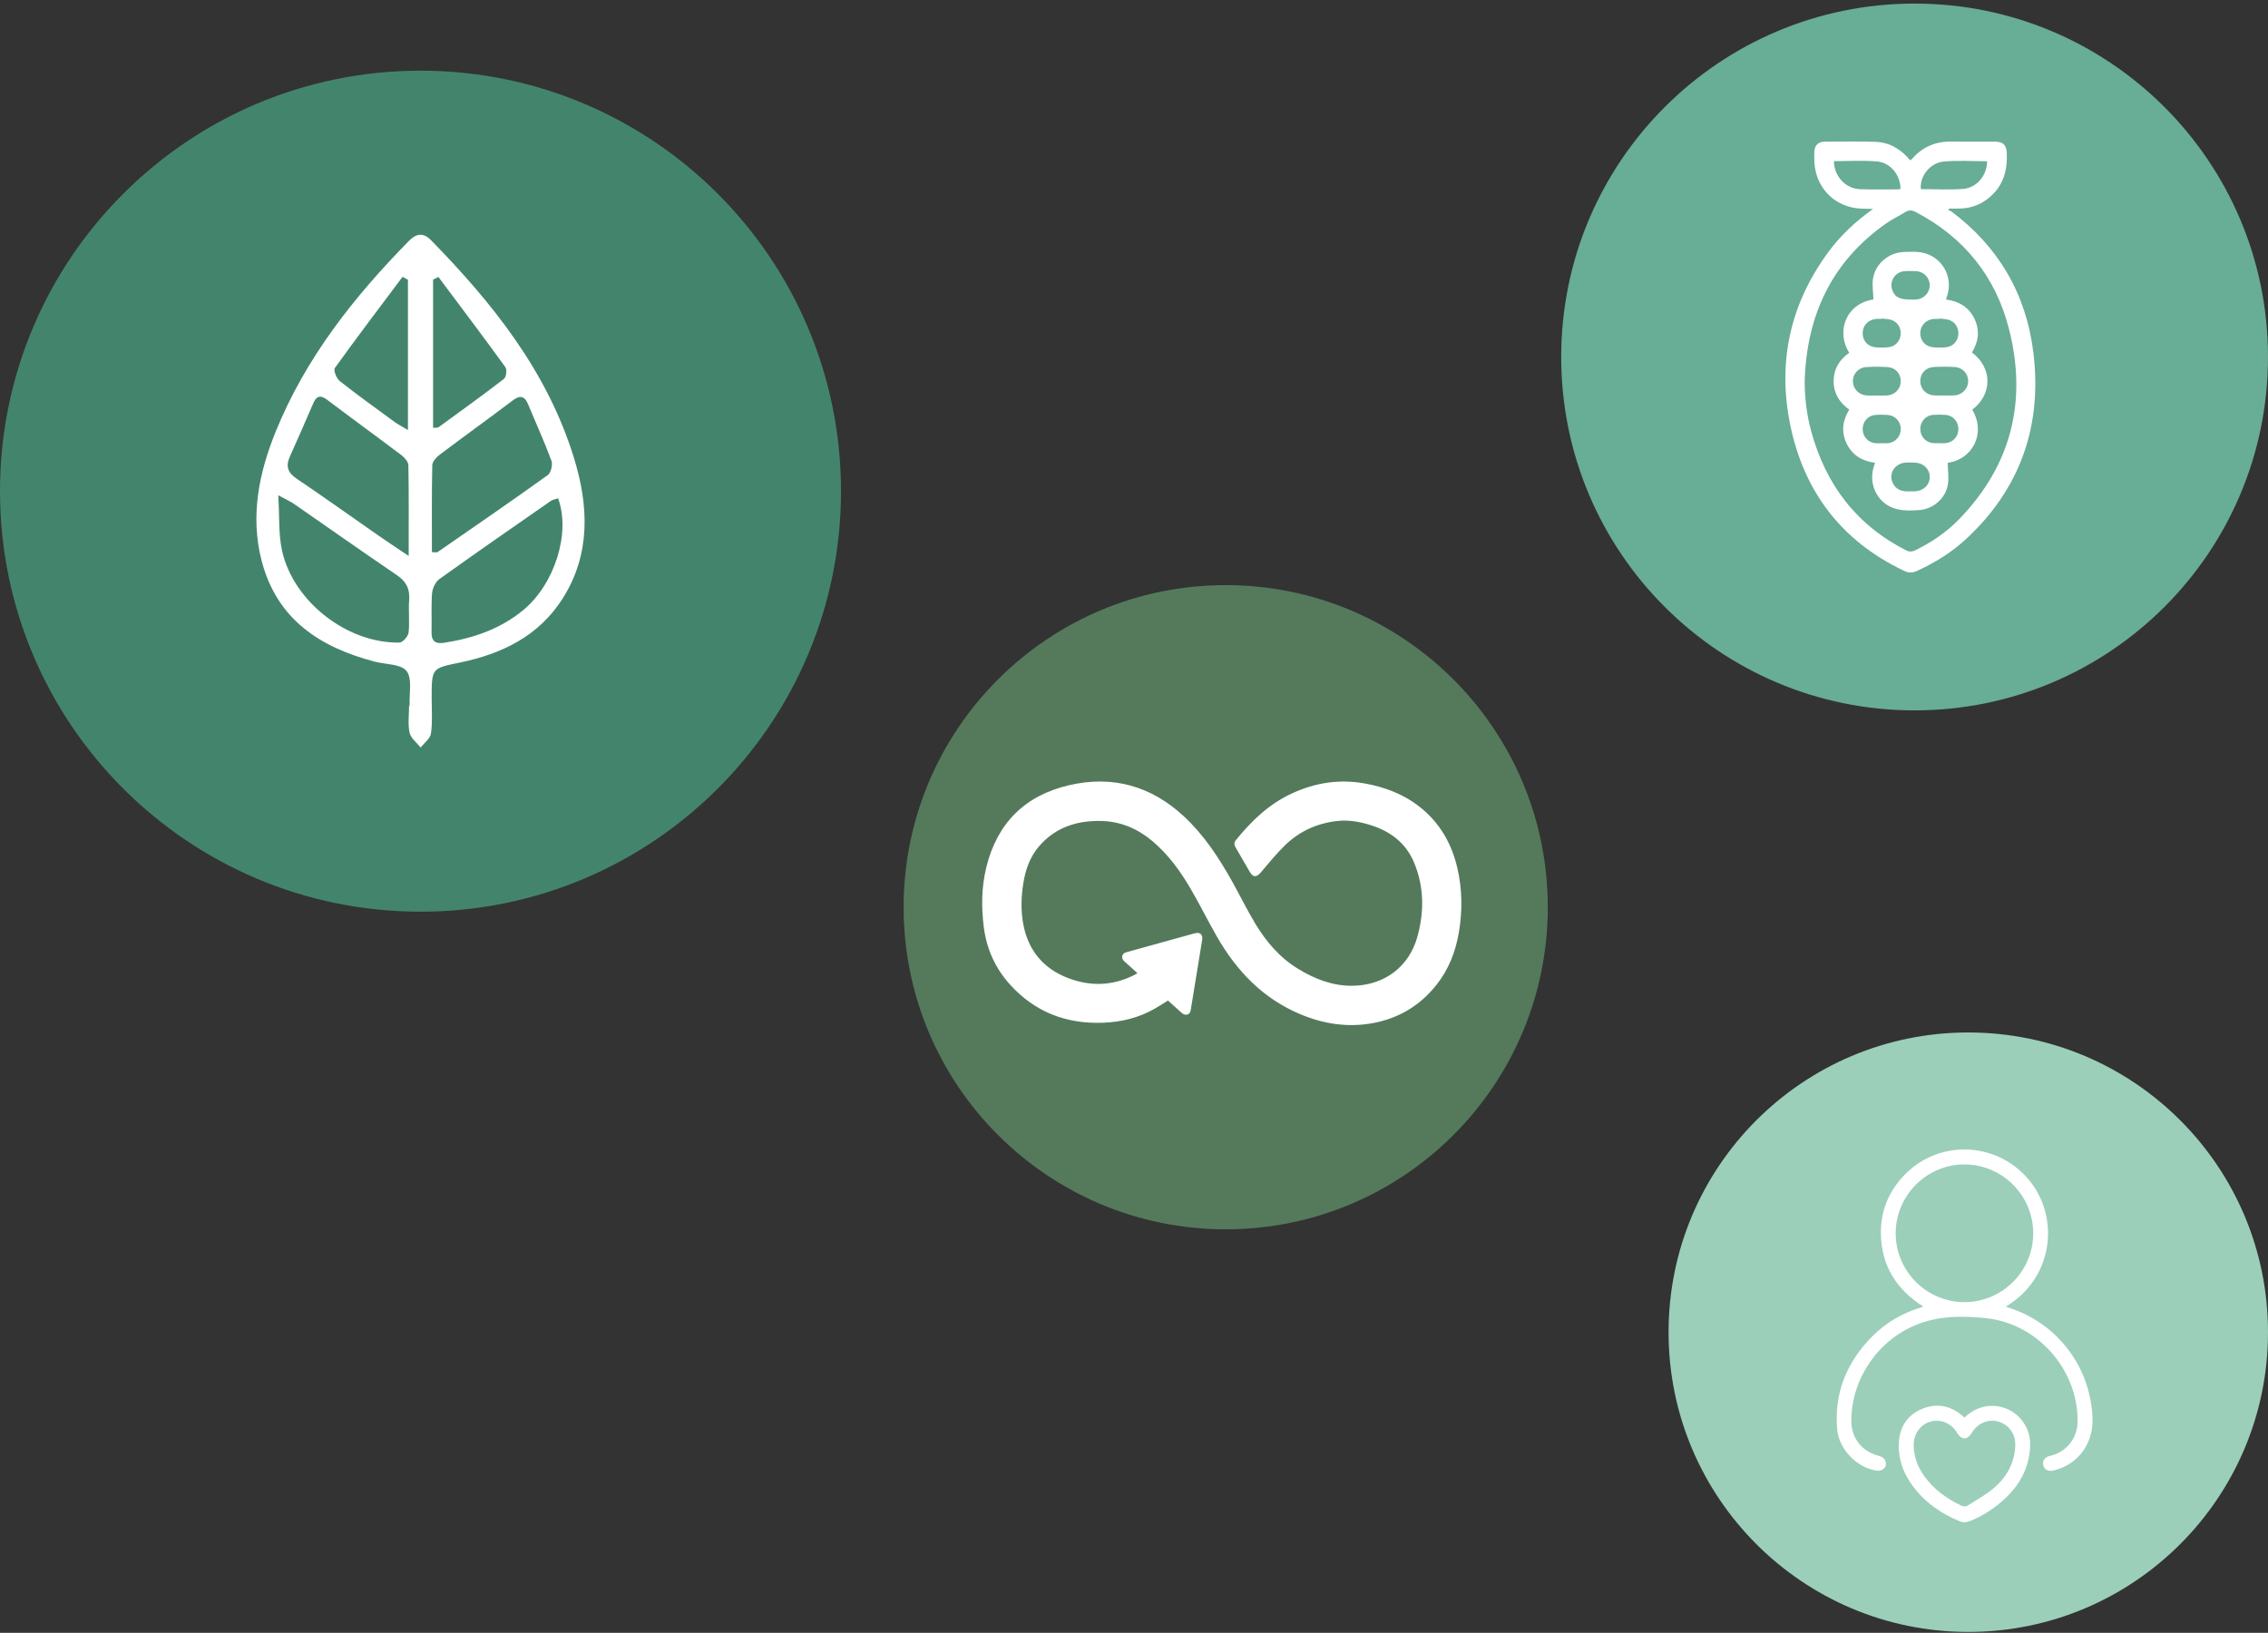
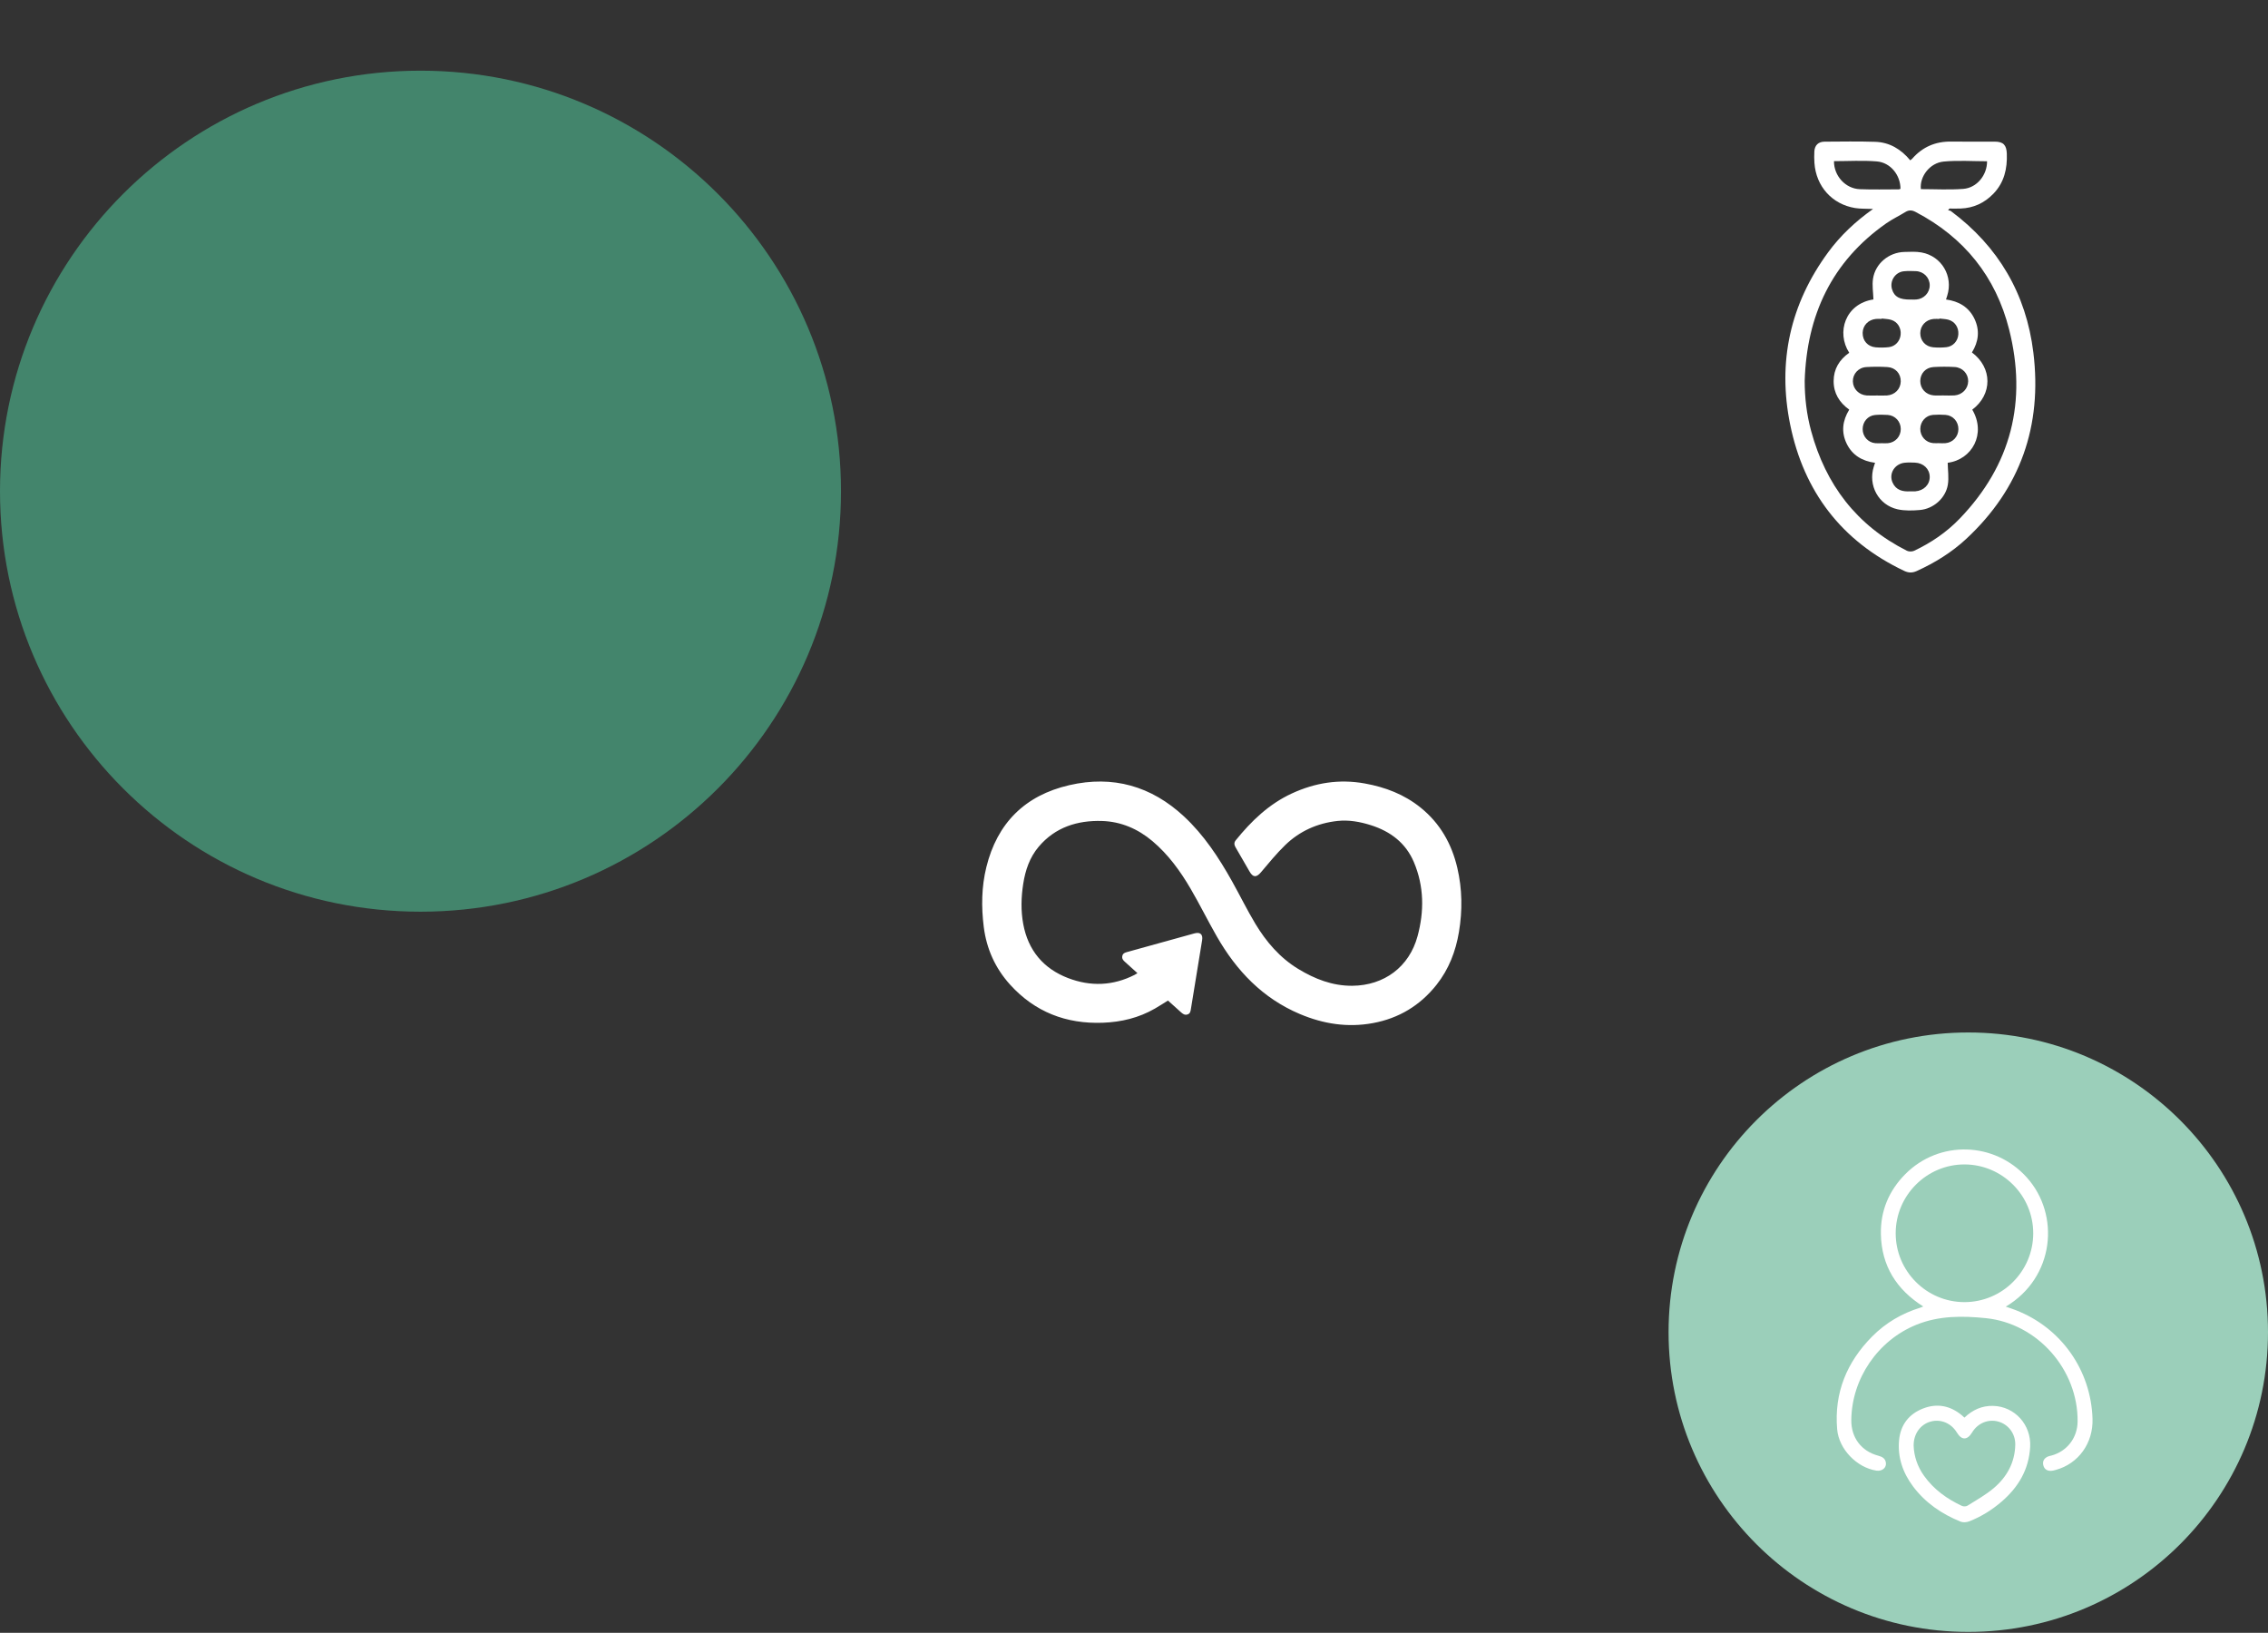
<svg xmlns="http://www.w3.org/2000/svg" width="507" height="365" viewBox="0 0 507 365" fill="none">
  <rect x="0" y="0" width="507" height="365" fill="#333333" stroke="none" />
-   <path d="M507 79.799C507 123.429 471.63 158.799 428 158.799C384.37 158.799 349 123.429 349 79.799C349 36.168 384.37 0.799 428 0.799C471.63 0.799 507 36.168 507 79.799Z" fill="#68AD95" />
  <g clip-path="url(#clip0_2660_1507)">
    <path d="M418.705 46.71C417.164 46.638 415.914 46.701 414.705 46.506C409.558 45.668 405.971 41.667 405.608 36.428C405.549 35.568 405.54 34.693 405.59 33.832C405.671 32.472 406.494 31.675 407.863 31.666C411.645 31.648 415.428 31.575 419.206 31.702C422.402 31.806 424.961 33.347 427.025 35.839C427.193 35.703 427.348 35.608 427.466 35.477C429.767 32.849 432.667 31.598 436.177 31.648C439.427 31.693 442.678 31.648 445.933 31.661C447.838 31.666 448.543 32.427 448.615 34.353C448.738 37.72 448.033 40.797 445.615 43.303C443.614 45.373 441.173 46.511 438.273 46.615C437.445 46.647 436.618 46.62 435.79 46.62C435.69 46.746 435.586 46.869 435.486 46.996C435.699 47.059 435.954 47.064 436.122 47.19C446.76 55.12 452.948 65.728 454.548 78.801C456.544 95.114 451.707 109.157 439.536 120.467C436.281 123.494 432.522 125.81 428.471 127.649C427.489 128.094 426.63 128.071 425.666 127.613C411.663 120.97 403.239 109.886 400.184 94.906C397.329 80.922 400.17 67.967 408.686 56.38C411.409 52.678 414.718 49.551 418.719 46.706L418.705 46.71ZM403.43 85.132C403.43 88.942 403.876 92.681 404.867 96.333C408.117 108.337 415.041 117.454 426.275 123.114C426.716 123.336 427.457 123.331 427.912 123.114C431.699 121.324 435.14 118.981 438.041 115.972C449.652 103.941 453.171 89.654 449.129 73.645C446.16 61.886 439.095 53.059 428.225 47.381C427.393 46.946 426.725 46.914 425.934 47.399C424.52 48.269 423.006 48.985 421.651 49.932C409.431 58.505 403.889 70.518 403.43 85.132ZM409.977 36.025C409.949 39.301 412.532 42.165 415.75 42.292C418.651 42.405 421.556 42.328 424.461 42.328C424.593 42.328 424.725 42.247 424.843 42.206C424.843 39.147 422.624 36.338 419.56 36.084C416.387 35.821 413.173 36.025 409.977 36.025ZM444.196 36.048C440.964 36.048 437.709 35.812 434.504 36.116C431.394 36.41 429.089 39.474 429.403 42.278C432.558 42.278 435.731 42.464 438.873 42.224C441.937 41.993 444.224 39.115 444.196 36.048Z" fill="white" />
    <path d="M413.386 78.859C410.445 74.309 412.504 67.897 418.796 66.937C418.751 65.36 418.469 63.778 418.706 62.283C419.237 58.889 422.256 56.415 425.698 56.32C426.98 56.283 428.294 56.206 429.539 56.433C434.054 57.253 436.677 61.739 435.29 66.103C435.213 66.352 435.131 66.597 435.022 66.946C437.877 67.335 440.123 68.636 441.382 71.269C442.619 73.861 442.301 76.385 440.814 78.786C445.424 82.207 445.428 88.171 440.891 91.574C444.051 96.948 440.873 102.739 435.399 103.451C435.427 105.114 435.69 106.777 435.431 108.353C434.931 111.362 432.212 113.759 429.153 114.009C427.512 114.145 425.789 114.203 424.202 113.85C419.915 112.898 417.546 108.48 418.883 104.298C418.965 104.049 419.047 103.799 419.16 103.455C416.319 103.079 414.077 101.783 412.814 99.173C411.568 96.595 411.863 94.061 413.386 91.569C411.177 89.992 409.89 87.89 409.899 85.18C409.909 82.511 411.15 80.427 413.386 78.854V78.859ZM434.522 88.402C435.313 88.402 436.109 88.447 436.895 88.393C438.645 88.27 439.95 86.902 439.977 85.23C440.005 83.567 438.736 82.149 436.959 82.044C435.381 81.949 433.79 81.954 432.217 82.049C430.462 82.158 429.28 83.49 429.267 85.162C429.253 86.861 430.503 88.239 432.258 88.384C433.008 88.447 433.763 88.393 434.517 88.393L434.522 88.402ZM419.56 88.411C420.315 88.411 421.07 88.452 421.82 88.402C423.588 88.284 424.87 86.961 424.902 85.262C424.934 83.54 423.738 82.167 421.938 82.053C420.36 81.954 418.769 81.958 417.196 82.053C415.428 82.162 414.164 83.594 414.2 85.257C414.237 86.938 415.537 88.279 417.301 88.402C418.051 88.452 418.81 88.411 419.56 88.411ZM427.052 109.831C427.403 109.831 427.78 109.858 428.157 109.831C430.071 109.681 431.408 108.322 431.381 106.573C431.349 104.81 429.976 103.491 428.057 103.414C427.303 103.383 426.543 103.36 425.798 103.437C423.538 103.668 422.179 105.875 423.075 107.873C423.838 109.581 425.334 109.939 427.057 109.831H427.052ZM420.638 71.201C420.638 71.228 420.633 71.26 420.629 71.287C420.215 71.287 419.797 71.255 419.388 71.291C417.669 71.445 416.428 72.732 416.387 74.386C416.346 76.135 417.505 77.486 419.297 77.64C420.265 77.721 421.261 77.717 422.224 77.604C423.688 77.436 424.738 76.267 424.879 74.812C425.025 73.299 424.184 71.921 422.747 71.495C422.074 71.296 421.342 71.291 420.638 71.201ZM433.558 71.205C433.558 71.237 433.554 71.264 433.549 71.296C433.099 71.296 432.64 71.255 432.194 71.305C430.489 71.486 429.276 72.814 429.267 74.472C429.257 76.149 430.43 77.481 432.162 77.635C433.131 77.721 434.126 77.717 435.09 77.613C436.609 77.445 437.686 76.222 437.777 74.731C437.873 73.19 437.018 71.88 435.554 71.473C434.913 71.296 434.222 71.291 433.554 71.205H433.558ZM420.66 99.073C420.66 99.073 420.66 99.073 420.66 99.078C421.111 99.078 421.57 99.109 422.015 99.073C423.688 98.924 424.916 97.564 424.907 95.892C424.898 94.225 423.661 92.861 421.979 92.752C421.042 92.689 420.088 92.68 419.156 92.766C417.546 92.915 416.378 94.302 416.387 95.933C416.396 97.569 417.578 98.906 419.192 99.069C419.678 99.118 420.169 99.078 420.66 99.078V99.073ZM433.504 99.073C433.954 99.073 434.408 99.105 434.858 99.069C436.545 98.937 437.777 97.605 437.791 95.933C437.804 94.252 436.595 92.87 434.918 92.743C433.981 92.675 433.031 92.67 432.094 92.743C430.476 92.879 429.285 94.243 429.271 95.865C429.257 97.542 430.476 98.906 432.149 99.055C432.599 99.096 433.054 99.06 433.504 99.06V99.073ZM427.098 66.955C427.512 66.955 427.93 66.978 428.344 66.955C430.067 66.837 431.385 65.446 431.381 63.769C431.376 62.084 430.067 60.702 428.325 60.615C427.425 60.57 426.511 60.552 425.611 60.638C423.661 60.824 422.383 62.809 422.956 64.676C423.47 66.348 424.602 66.982 427.102 66.964L427.098 66.955Z" fill="white" />
  </g>
  <path d="M507 297.799C507 334.802 477.003 364.799 440 364.799C402.997 364.799 373 334.802 373 297.799C373 260.796 402.997 230.799 440 230.799C477.003 230.799 507 260.796 507 297.799Z" fill="#9BCFBA" />
  <g clip-path="url(#clip1_2660_1507)">
    <path d="M429.929 292.046C423.936 288.272 420.61 282.956 420.462 275.89C420.357 270.679 422.246 266.172 425.914 262.47C433.509 254.811 445.867 255.18 453.086 263.211C460.6 271.569 459.29 285.595 448.382 292.085C449.159 292.356 449.886 292.589 450.596 292.864C460.739 296.787 467.442 306.271 467.772 317.167C467.937 322.602 464.645 327.185 459.564 328.583C459.193 328.685 458.808 328.791 458.428 328.791C457.544 328.799 456.944 328.35 456.758 327.477C456.572 326.601 456.978 325.974 457.768 325.605C458.018 325.486 458.305 325.448 458.58 325.376C462.088 324.419 464.399 321.416 464.437 317.764C464.552 306.174 455.49 295.855 443.961 294.664C438.703 294.122 433.441 294.088 428.383 296.139C419.79 299.625 413.933 308.182 413.848 317.467C413.814 321.36 416.08 324.385 419.837 325.393C420.716 325.63 421.439 325.974 421.582 326.969C421.747 328.104 420.729 328.939 419.448 328.74C415.116 328.066 411.067 323.983 410.687 319.484C409.998 311.367 412.83 304.488 418.51 298.757C421.536 295.707 425.149 293.588 429.257 292.322C429.456 292.263 429.642 292.165 429.934 292.046H429.929ZM439.13 291.076C447.604 291.081 454.506 284.184 454.518 275.708C454.527 267.24 447.625 260.314 439.16 260.297C430.711 260.28 423.78 267.21 423.772 275.678C423.767 284.155 430.665 291.072 439.13 291.076Z" fill="white" />
    <path d="M439.139 316.892C440.973 315.159 443.048 314.21 445.541 314.27C450.398 314.388 454.1 318.501 453.834 323.428C453.555 328.499 451.192 332.46 447.435 335.687C445.263 337.556 442.845 339.055 440.174 340.093C439.608 340.313 438.817 340.364 438.272 340.144C434.071 338.437 430.407 335.95 427.656 332.277C425.365 329.215 424.169 325.762 424.532 321.916C424.858 318.493 426.743 316.07 429.917 314.846C433.048 313.634 435.986 314.219 438.581 316.392C438.741 316.527 438.893 316.671 439.143 316.896L439.139 316.892ZM427.782 323.136C427.867 325.538 428.636 327.838 430.107 329.897C432.292 332.955 435.233 335.073 438.598 336.636C438.936 336.793 439.527 336.768 439.84 336.569C441.822 335.319 443.906 334.167 445.685 332.659C448.635 330.155 450.427 326.931 450.503 322.941C450.55 320.518 448.999 318.434 446.75 317.79C444.489 317.142 442.131 318.108 440.859 320.2C439.781 321.975 438.517 321.988 437.456 320.238C436.18 318.129 433.851 317.154 431.586 317.777C429.304 318.404 427.757 320.531 427.787 323.14L427.782 323.136Z" fill="white" />
  </g>
-   <path d="M346 202.799C346 242.563 313.764 274.799 274 274.799C234.236 274.799 202 242.563 202 202.799C202 163.034 234.236 130.799 274 130.799C313.764 130.799 346 163.034 346 202.799Z" fill="#547A5B" />
  <g clip-path="url(#clip2_2660_1507)">
    <path d="M254.266 217.535C253.278 216.639 252.363 215.796 251.43 214.974C251.026 214.62 250.764 214.234 250.894 213.676C251.026 213.1 251.463 212.95 251.981 212.809C256.991 211.436 261.992 210.035 266.996 208.65C268.3 208.29 268.941 208.857 268.728 210.173C267.9 215.277 267.069 220.378 266.232 225.482C266.147 225.995 266.102 226.55 265.488 226.76C264.844 226.982 264.398 226.646 263.955 226.238C263.022 225.375 262.067 224.532 261.098 223.662C260.107 224.271 259.153 224.895 258.162 225.464C254.576 227.525 250.686 228.466 246.567 228.622C238.329 228.934 231.328 226.211 225.797 220.102C222.491 216.45 220.531 212.113 219.914 207.192C219.351 202.703 219.411 198.24 220.492 193.847C222.913 183.993 229.133 177.797 239.036 175.515C248.774 173.269 257.367 175.713 264.663 182.493C269.137 186.653 272.449 191.697 275.406 196.981C277.168 200.13 278.757 203.381 280.615 206.472C283.054 210.527 286.098 214.093 290.214 216.594C293.918 218.843 297.859 220.393 302.291 220.36C309.43 220.303 315.034 216.129 316.885 209.279C318.394 203.71 318.352 198.136 316.076 192.743C314.263 188.446 310.851 185.858 306.467 184.467C304.041 183.696 301.538 183.24 298.997 183.516C294.508 184.002 290.536 185.777 287.302 188.911C285.357 190.797 283.632 192.917 281.88 194.99C280.865 196.189 280.106 196.18 279.323 194.807C278.3 193.01 277.264 191.22 276.219 189.436C275.9 188.89 275.813 188.371 276.237 187.846C279.724 183.534 283.653 179.743 288.775 177.374C293.969 174.972 299.368 174.108 305.064 175.131C309.68 175.959 313.917 177.584 317.578 180.538C321.926 184.044 324.524 188.638 325.777 194.009C326.879 198.744 326.942 203.519 326.144 208.314C325.422 212.659 323.883 216.663 321.128 220.141C317.464 224.766 312.7 227.642 306.877 228.709C301.249 229.741 295.845 228.895 290.603 226.685C282.256 223.164 276.409 217.005 272.01 209.327C269.992 205.807 268.198 202.16 266.15 198.657C263.841 194.705 261.158 191.01 257.617 188.02C254.362 185.273 250.571 183.648 246.338 183.522C240.843 183.36 235.887 184.913 232.198 189.271C230.178 191.661 229.208 194.525 228.736 197.572C228.269 200.571 228.188 203.588 228.742 206.568C229.826 212.419 233.216 216.513 238.774 218.642C243.791 220.561 248.81 220.387 253.661 217.907C253.838 217.817 254.001 217.7 254.269 217.538L254.266 217.535Z" fill="white" />
  </g>
  <path d="M188 109.799C188 161.714 145.915 203.799 94 203.799C42.085 203.799 0 161.714 0 109.799C0 57.884 42.085 15.799 94 15.799C145.915 15.799 188 57.884 188 109.799Z" fill="#43856C" />
  <g clip-path="url(#clip3_2660_1507)">
-     <path d="M91.575 157.735C91.439 155.095 92.208 151.706 90.9 150.024C89.639 148.402 86.222 148.547 83.752 147.899C71.576 144.707 61.838 138.486 58.448 125.201C55.936 115.338 57.877 105.748 61.608 96.538C68.337 79.94 79.168 66.318 91.475 53.788C93.072 52.166 94.667 51.968 96.337 53.676C110.119 67.763 122.348 82.997 128.313 102.386C131.588 113.025 132.086 123.804 125.812 133.736C120.433 142.25 112.144 146.169 102.815 148.102C96.525 149.409 96.504 149.286 96.499 155.979C96.499 158.64 96.708 161.328 96.347 163.941C96.19 165.087 94.845 166.061 94.034 167.111C93.171 166.008 91.826 165.012 91.559 163.775C91.141 161.853 91.449 159.759 91.449 157.74C91.491 157.74 91.528 157.74 91.57 157.735H91.575ZM96.562 123.434C97.409 123.434 97.666 123.52 97.807 123.423C106.048 117.721 114.31 112.045 122.452 106.203C123.154 105.7 123.598 103.869 123.274 102.996C121.704 98.739 119.81 94.606 118.073 90.413C117.235 88.389 116.184 88.325 114.515 89.588C109.183 93.631 103.746 97.524 98.403 101.556C97.629 102.139 96.656 103.141 96.635 103.971C96.488 110.412 96.556 116.864 96.556 123.434H96.562ZM91.36 124.291C91.36 116.896 91.413 110.444 91.292 103.997C91.277 103.237 90.466 102.3 89.78 101.781C84.27 97.615 78.682 93.561 73.172 89.396C71.717 88.293 70.786 88.41 70.043 90.113C68.316 94.086 66.605 98.07 64.816 102.016C63.811 104.238 64.334 105.679 66.359 107.039C72.429 111.119 78.378 115.392 84.385 119.568C86.416 120.982 88.483 122.336 91.36 124.28V124.291ZM124.76 111.403C124.21 111.595 123.572 111.67 123.106 111.997C114.787 117.774 106.456 123.547 98.22 129.447C97.362 130.063 96.687 131.471 96.593 132.569C96.358 135.417 96.541 138.304 96.467 141.168C96.415 143.267 97.226 144.006 99.298 143.685C105.76 142.678 111.809 140.638 116.963 136.387C124.017 130.566 127.596 119.129 124.765 111.403H124.76ZM62.205 110.706C62.498 115.467 62.231 119.429 63.057 123.134C65.606 134.55 77.693 143.867 89.314 143.637C90.031 143.621 91.24 142.255 91.334 141.414C91.606 139.005 91.277 136.526 91.465 134.095C91.653 131.578 90.774 129.956 88.713 128.558C81.016 123.343 73.423 117.967 65.778 112.677C64.973 112.12 64.062 111.724 62.205 110.706ZM98.006 61.911C97.608 62.109 97.21 62.307 96.813 62.505V95.639C97.462 95.569 97.828 95.65 98.042 95.494C102.945 91.934 107.864 88.389 112.662 84.689C113.159 84.303 113.374 82.622 112.992 82.092C108.073 75.303 103.019 68.62 98.001 61.906L98.006 61.911ZM91.198 62.554C90.795 62.329 90.392 62.109 89.99 61.884C84.909 68.658 79.791 75.399 74.846 82.274C74.506 82.745 75.218 84.609 75.935 85.171C79.953 88.346 84.118 91.334 88.252 94.354C89.027 94.921 89.895 95.35 91.193 96.121V62.548L91.198 62.554Z" fill="white" />
-   </g>
+     </g>
  <defs>
    <clipPath id="clip0_2660_1507">
      <rect width="55.878" height="96.341" fill="white" transform="translate(399.098 31.629)" />
    </clipPath>
    <clipPath id="clip1_2660_1507">
      <rect width="57.195" height="83.341" fill="white" transform="translate(410.585 256.945)" />
    </clipPath>
    <clipPath id="clip2_2660_1507">
      <rect width="107.122" height="54.439" fill="white" transform="translate(219.561 174.701)" />
    </clipPath>
    <clipPath id="clip3_2660_1507">
-       <rect width="73.366" height="114.634" fill="white" transform="translate(57.317 52.482)" />
-     </clipPath>
+       </clipPath>
  </defs>
</svg>